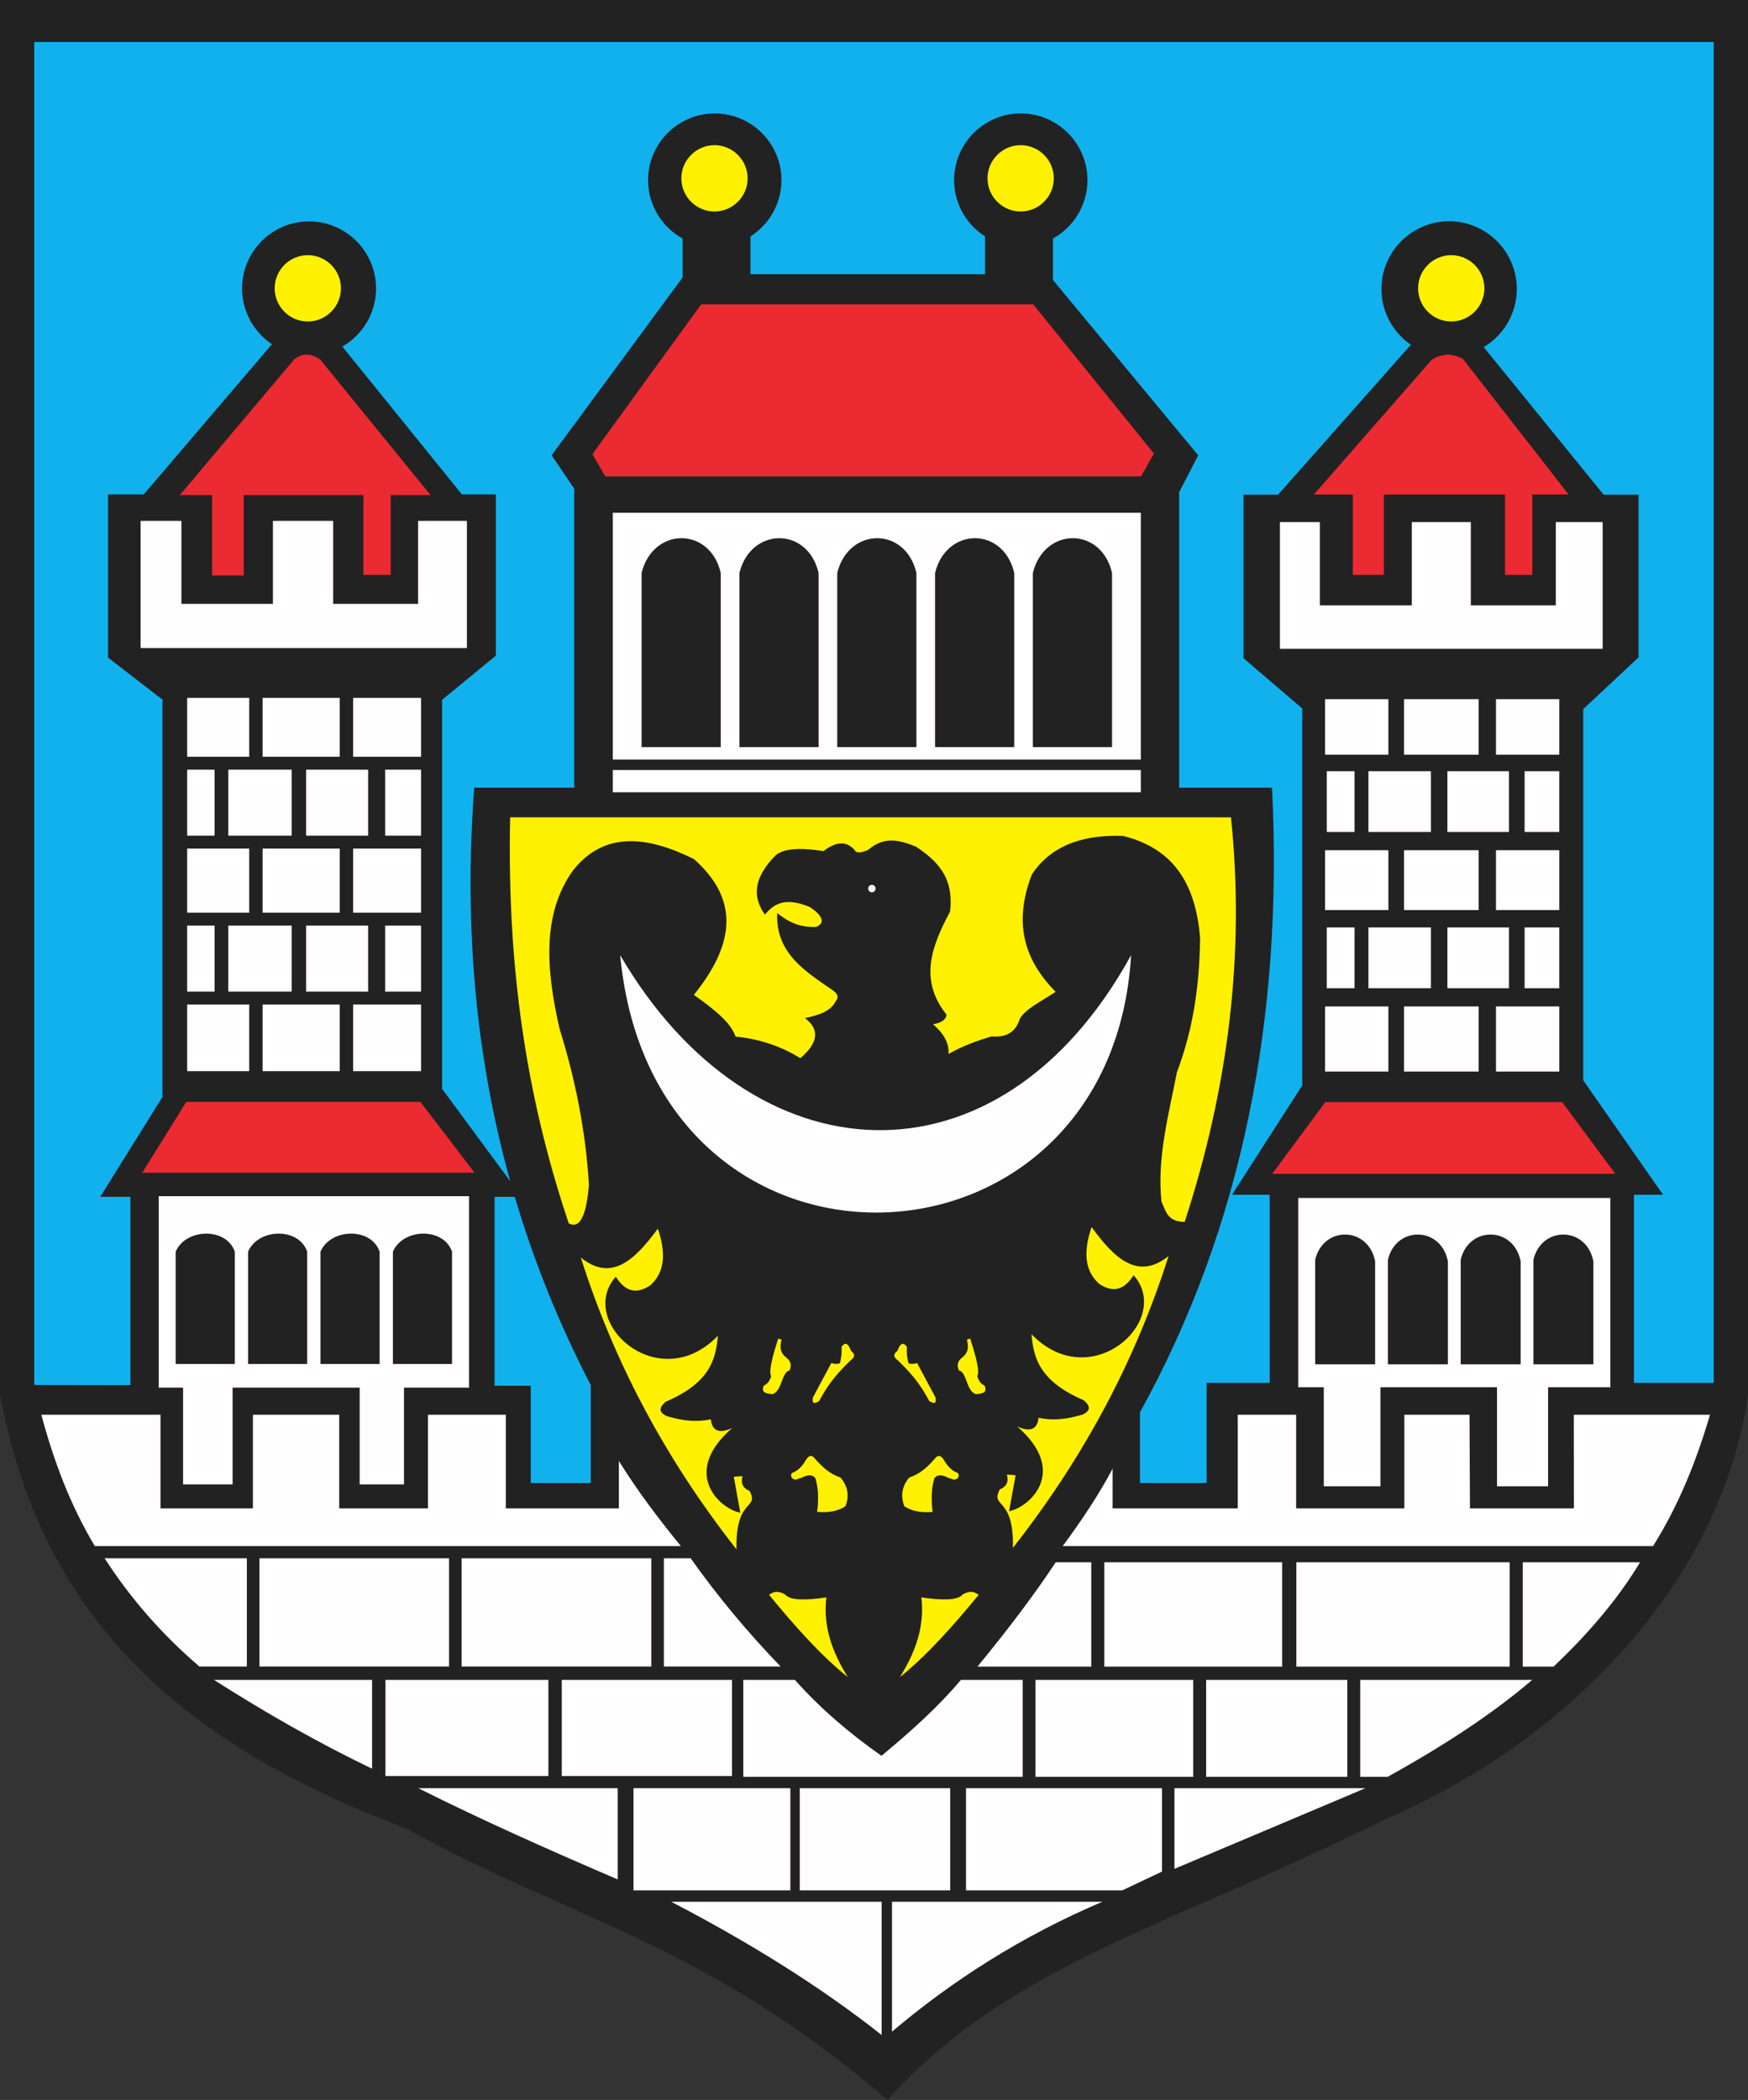
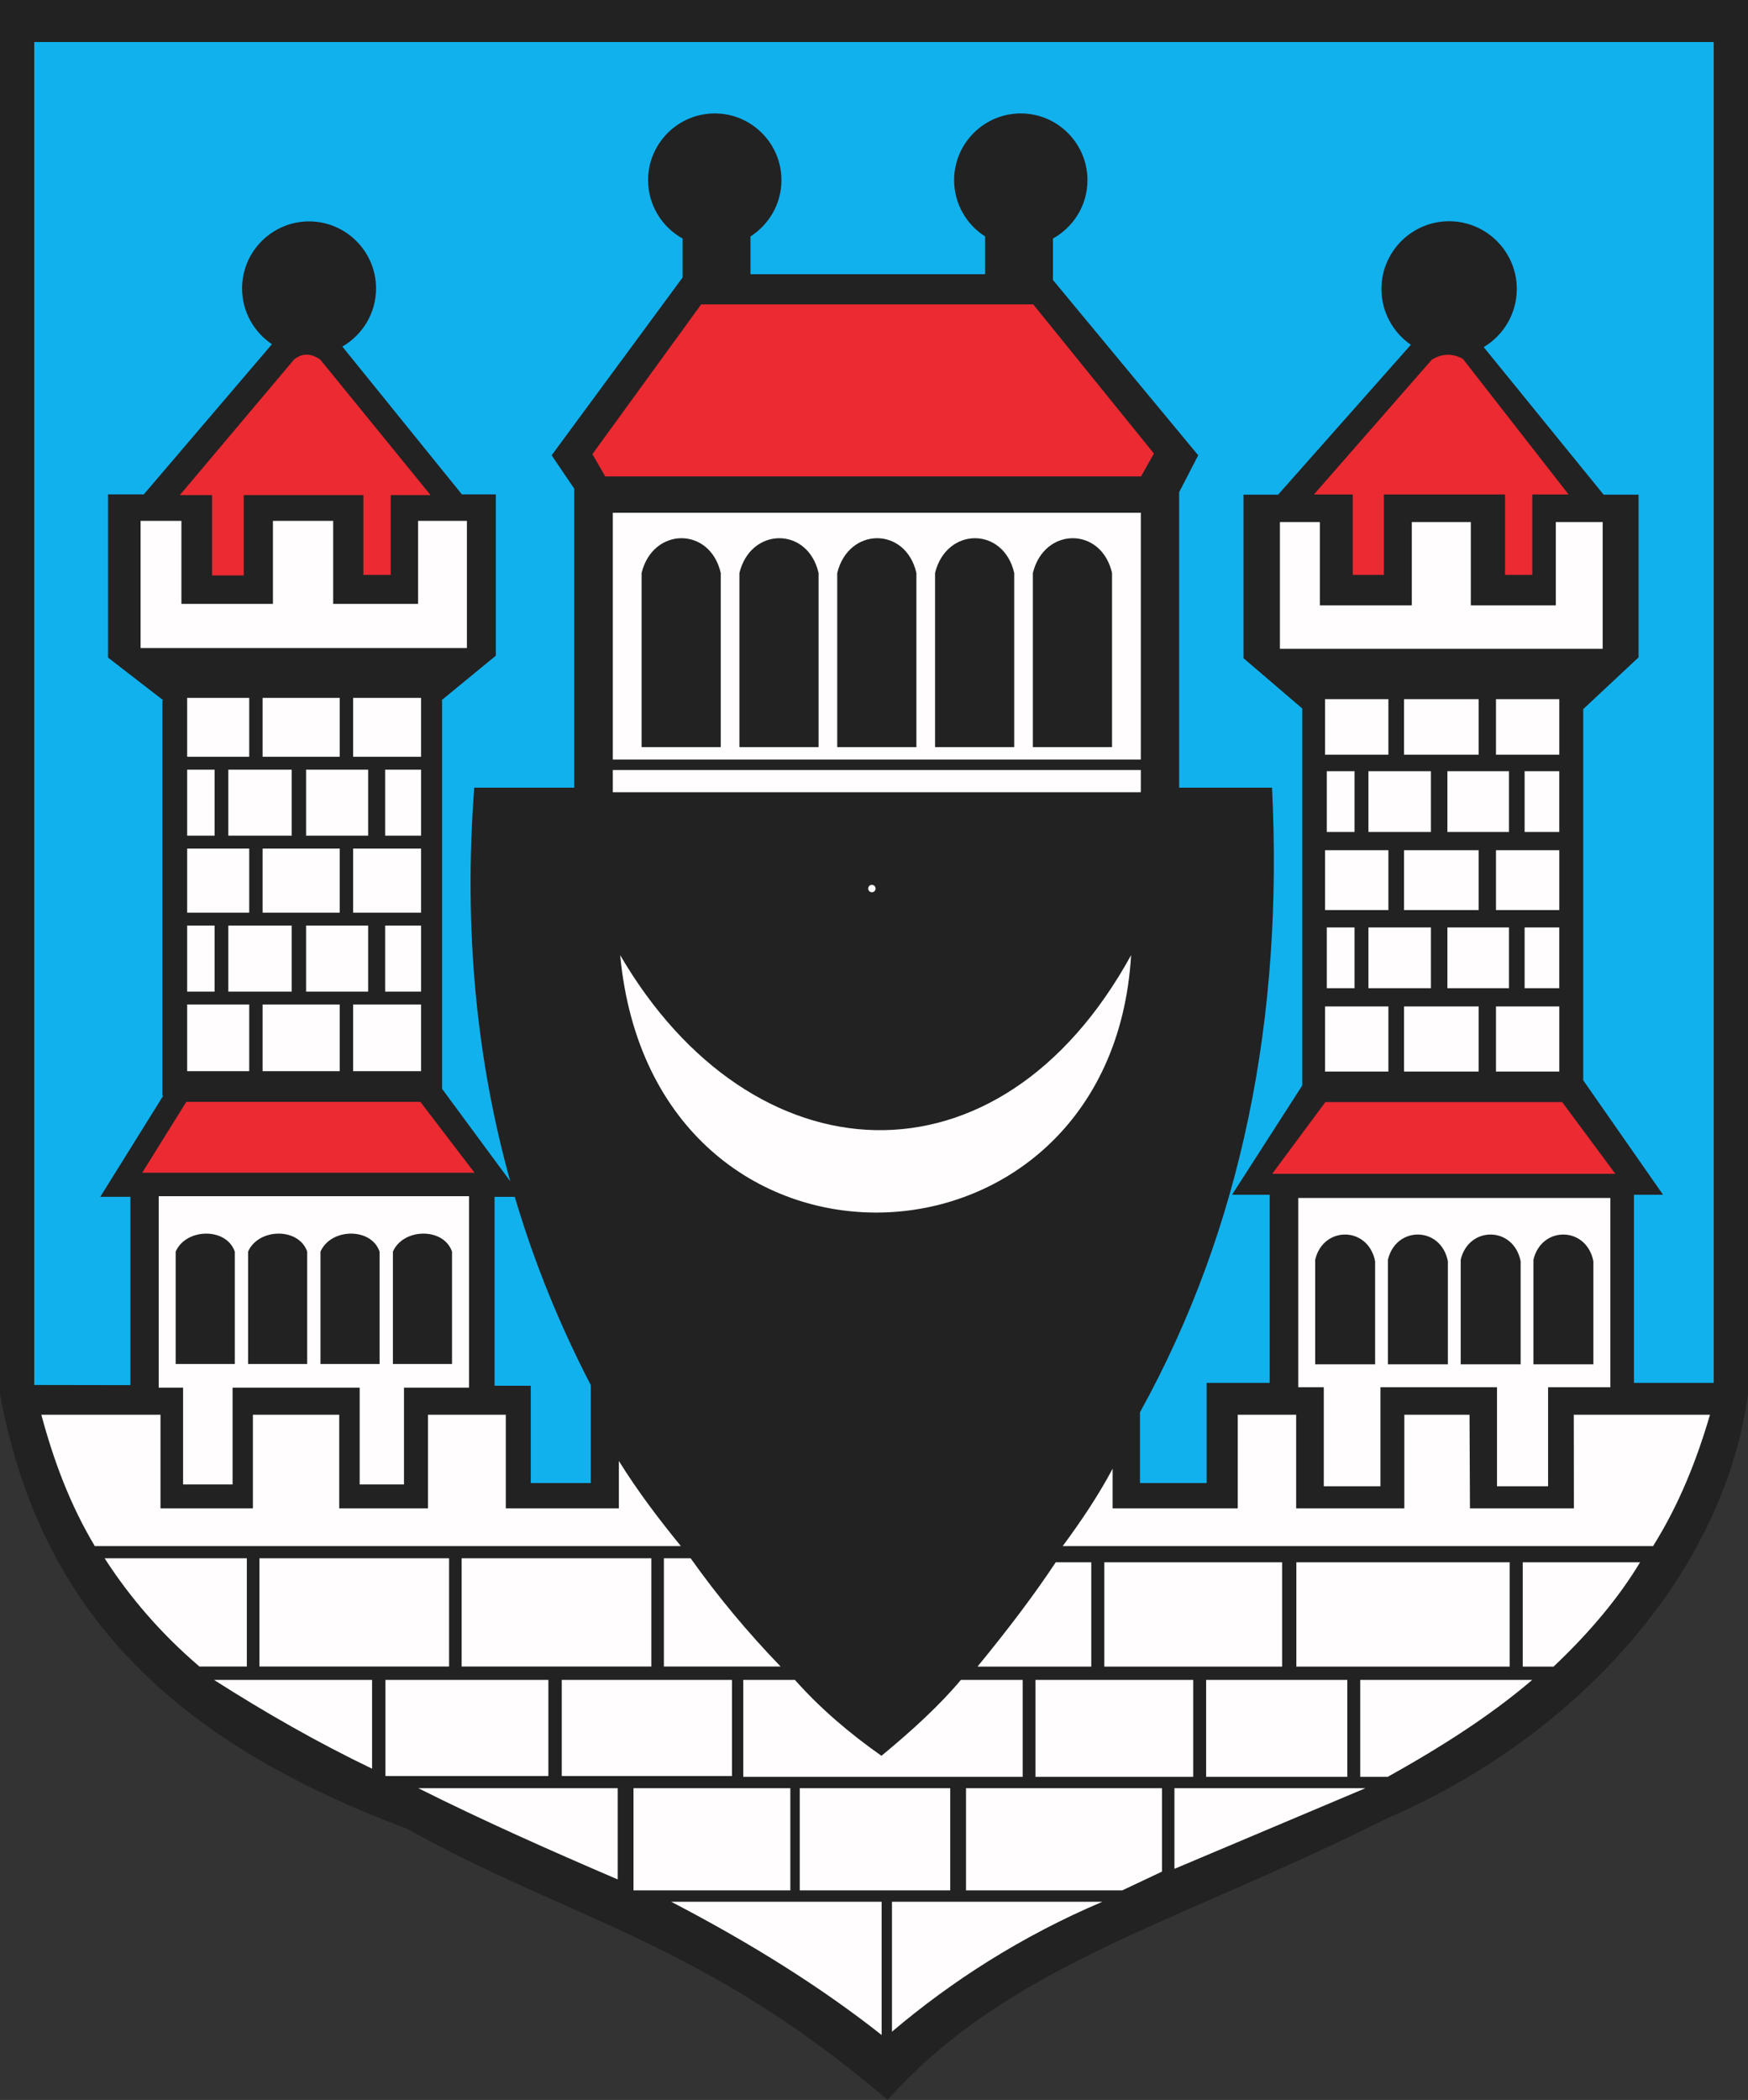
<svg width="555.235" height="666.711">
  <rect width="100%" height="100%" fill="#333333" stroke="none" />
  <defs>
    <marker id="ArrowEnd" viewBox="0 0 10 10" refX="0" refY="5" markerUnits="strokeWidth" markerWidth="4" markerHeight="3" orient="auto">
      <path d="M 0 0 L 10 5 L 0 10 z" />
    </marker>
    <marker id="ArrowStart" viewBox="0 0 10 10" refX="10" refY="5" markerUnits="strokeWidth" markerWidth="4" markerHeight="3" orient="auto">
      <path d="M 10 0 L 0 5 L 10 10 z" />
    </marker>
  </defs>
  <g>
    <path style="stroke:none; fill-rule:evenodd; fill:#222222" d="M 0 0L 555.234 0L 555.234 442.672C 547.172 501.114 499.265 552.118 440.414 577.383C 373.406 610.969 320.688 623.426 281.91 666.711C 223.497 616.508 179.426 608.817 129.355 580.629C 55.215 552.973 12.773 511.828 0.004 442.672L 0.004 0" />
    <path style="stroke:none; fill-rule:evenodd; fill:#ec2a32" d="M 93.394 114.157L 57.129 157.188L 67.367 157.188L 67.367 182.696L 77.43 182.696L 77.43 157.188L 115.43 157.188L 115.43 182.524L 124.109 182.524L 124.109 157.188L 136.77 157.188L 101.718 114.157C 98.71 112.078 95.938 112.078 93.391 114.157L 93.394 114.157zM 59.188 349.825L 133.527 349.825L 150.73 372.336L 45.164 372.336L 59.18 349.825L 59.188 349.825zM 420.988 349.907L 496.21 349.907L 513.098 372.676L 404.102 372.676L 420.988 349.907zM 417.355 156.989L 454.816 114.176C 458.109 112.188 461.402 112.121 464.695 113.973L 498.246 156.989L 486.719 156.989L 486.719 182.512L 478.066 182.512L 478.066 156.989L 439.582 156.989L 439.582 182.512L 429.699 182.512L 429.699 156.989L 417.359 156.989L 417.355 156.989zM 222.719 96.637L 328.195 96.637L 366.527 143.989L 362.445 151.266L 192.249 151.266L 188.167 144.188L 222.719 96.637" />
-     <path style="stroke:none; fill-rule:evenodd; fill:#fff101" d="M 460.973 81.012C 466.77 81.012 471.5 85.739 471.5 91.539C 471.5 97.336 466.773 102.067 460.973 102.067C 455.176 102.067 450.445 97.34 450.445 91.539C 450.445 85.743 455.172 81.012 460.973 81.012zM 324.203 46.094C 330 46.094 334.73 50.821 334.73 56.621C 334.73 62.418 330.004 67.149 324.203 67.149C 318.406 67.149 313.676 62.422 313.676 56.621C 313.676 50.825 318.402 46.094 324.203 46.094zM 97.769 81.012C 103.566 81.012 108.296 85.739 108.296 91.539C 108.296 97.336 103.571 102.067 97.769 102.067C 91.972 102.067 87.243 97.34 87.243 91.539C 87.243 85.743 91.969 81.012 97.769 81.012zM 226.949 46.094C 232.747 46.094 237.477 50.821 237.477 56.621C 237.477 62.418 232.749 67.149 226.949 67.149C 221.152 67.149 216.421 62.422 216.421 56.621C 216.421 50.825 221.148 46.094 226.949 46.094zM 180.695 388.426C 184.124 390.223 186.249 386.141 187.066 376.172C 186.046 358.973 182.695 342.547 177.753 326.657C 173.374 307.7 172.148 289.883 182.165 276.16C 191.965 263.985 205.368 265.293 220.402 272.731C 235.848 286.375 232.415 300.918 220.402 315.875C 227.122 320.606 232.219 324.789 233.637 329.11C 241.656 329.887 248.449 332.387 254.227 335.973C 259.945 331.075 260.434 326.825 255.695 323.227C 259.758 322.364 263.676 321.321 265.5 317.836C 266.473 316.696 266.145 315.551 264.523 314.407C 255.723 308.321 246.34 302.653 246.875 289.895C 249.98 292.34 253.414 294.465 259.129 294.305C 262.57 293.075 260.93 290.356 257.168 287.934C 249.148 284.653 245.723 287.11 242.953 290.383C 239.348 285.243 238.777 279.25 246.379 271.543C 249.242 269.18 254.828 269.153 261.586 270.215C 265.594 267.11 268.859 266.969 271.383 269.801C 271.922 270.914 273.395 270.914 275.793 269.801C 281.004 265.375 285.703 266.688 290.988 268.821C 297.535 273.223 303.098 278.446 301.773 289.41C 296.199 299.946 291.621 310.848 300.645 322.118C 300.527 323.7 299.105 324.727 296.387 325.196C 299.48 327.91 301.531 330.864 301.289 334.641C 305.809 332.008 310.379 330.457 314.953 329.039C 319.066 329.438 322.445 328.094 323.836 323.727C 325.117 320.692 330.875 317.817 335.316 314.899C 325.934 305.348 321.52 293.84 327.758 277.645C 333.477 268.985 343.117 264.899 356.684 265.391C 373.68 269.555 379.887 281.813 381.195 297.746C 381.035 311.961 379.234 326.18 373.844 340.399C 371.164 354.125 367.441 367.852 368.945 381.578C 370.348 384.399 370.707 387.918 376.297 387.95C 390.066 345.766 395.535 302.989 391.004 259.5L 162.042 259.5C 160.898 312.043 168.738 352.899 180.671 388.442L 180.695 388.426zM 371.188 398.774C 361.293 406.739 353.832 399.262 346.723 389.578C 344.293 396.809 344.18 403.168 349.148 407.625C 354.094 410.864 357.449 409.012 360.078 404.852C 372.691 419.106 346.531 443.149 327.633 423.59C 328.332 431.09 330.086 438.481 344.289 444.586C 345.914 446.086 346.961 447.59 343.945 449.094C 339.785 450.309 335.449 451.239 329.891 450.133C 329.488 453.832 327.234 454.758 323.125 452.907C 339.566 467.207 327.066 478.52 320.523 479.801C 321.215 475.985 321.91 472.168 322.602 468.352C 321.68 468.297 320.754 468.239 319.828 468.18C 320.461 470.434 319.715 471.996 317.574 472.864C 314.465 478.907 322.152 474.871 321.738 491.43C 345.246 461.512 361.102 430.539 371.191 398.77L 371.188 398.774zM 184.497 399.262C 194.391 407.227 201.852 399.746 208.96 390.067C 211.391 397.297 211.503 403.657 206.536 408.11C 201.59 411.348 198.234 409.496 195.605 405.336C 182.993 419.594 209.152 443.633 228.051 424.075C 227.352 431.575 225.598 438.965 211.395 445.071C 209.77 446.575 208.723 448.075 211.738 449.582C 215.898 450.797 220.234 451.727 225.792 450.621C 226.195 454.321 228.449 455.246 232.559 453.395C 216.118 467.696 228.618 479.008 235.161 480.289C 234.469 476.473 233.773 472.657 233.081 468.84C 234.003 468.786 234.93 468.727 235.855 468.668C 235.223 470.922 235.969 472.485 238.109 473.352C 241.219 479.395 233.531 475.36 233.945 491.918C 210.438 462 194.581 431.028 184.493 399.258L 184.497 399.262zM 247.207 424.973C 244.961 431.801 244.211 435.778 244.961 436.903C 244.363 438.856 243.5 439.493 242.602 439.938C 241.613 442.313 243.539 442.407 245.297 442.637C 248.48 441.852 248.18 435.582 250.801 435.098C 251.512 433.45 251.176 432.098 249.793 431.047C 247.375 429.133 247.887 427.223 248.223 425.309C 247.887 425.2 247.551 425.086 247.215 424.973L 247.207 424.973zM 264.066 432.743C 262.121 436.379 260.172 440.02 258.223 443.66C 257.848 445.536 258.52 445.91 260.242 444.786C 263.375 438.68 266.805 435.219 270.242 431.84C 271.629 430.868 271.664 429.891 270.352 428.914C 269.152 425.828 268.215 426.434 267.32 427.567C 267.43 429.477 267.246 431.243 266.762 432.856C 265.863 433.118 264.965 433.078 264.066 432.746L 264.066 432.743zM 308.164 424.973C 310.41 431.801 311.16 435.778 310.41 436.903C 311.008 438.856 311.871 439.493 312.77 439.938C 313.758 442.313 311.832 442.407 310.074 442.637C 306.891 441.852 307.191 435.582 304.57 435.098C 303.859 433.45 304.195 432.098 305.578 431.047C 307.996 429.133 307.484 427.223 307.148 425.309C 307.484 425.2 307.82 425.086 308.156 424.973L 308.164 424.973zM 291.305 432.743C 293.25 436.379 295.199 440.02 297.148 443.66C 297.523 445.536 296.852 445.91 295.129 444.786C 291.996 438.68 288.566 435.219 285.129 431.84C 283.746 430.868 283.707 429.891 285.02 428.914C 286.219 425.828 287.156 426.434 288.051 427.567C 287.941 429.477 288.125 431.243 288.609 432.856C 289.508 433.118 290.406 433.078 291.305 432.746L 291.305 432.743zM 259.008 469.328C 260.082 472.891 259.988 476.457 259.566 480.02C 262.562 480.207 265.559 480.133 268.555 478.219C 269.828 474.879 269.301 471.84 266.984 469.102C 263.348 467.868 261.027 465.578 258.895 463.137C 257.961 461.864 257.023 461.938 256.086 463.36C 254.59 465.965 253.09 467.129 251.594 467.633C 251.074 468.196 251.281 468.758 251.594 469.321C 252.941 470.332 253.391 469.321 254.289 469.321C 256.086 468.418 257.809 467.817 259.008 469.321L 259.008 469.328zM 296.797 469.328C 295.723 472.891 295.816 476.457 296.238 480.02C 293.242 480.207 290.246 480.133 287.25 478.219C 285.98 474.879 286.504 471.84 288.82 469.102C 292.457 467.868 294.777 465.578 296.91 463.137C 297.844 461.864 298.781 461.938 299.719 463.36C 301.215 465.965 302.715 467.129 304.211 467.633C 304.73 468.196 304.523 468.758 304.211 469.321C 302.863 470.332 302.414 469.321 301.516 469.321C 299.719 468.418 297.992 467.817 296.797 469.321L 296.797 469.328zM 244.27 506.336C 252.527 516.375 260.836 525.703 269.316 532.481C 264.375 524.602 261.363 516.34 262.488 507.153C 256.27 508.055 250.988 508.262 249.316 506.176C 246.574 504.75 245.473 505.571 244.277 506.336L 244.27 506.336zM 310.875 506.336C 302.617 516.375 294.309 525.703 285.828 532.481C 290.77 524.602 293.781 516.34 292.656 507.153C 298.875 508.055 304.156 508.262 305.828 506.176C 308.57 504.75 309.672 505.571 310.867 506.336" />
    <path style="stroke:none; fill-rule:evenodd; fill:#fffdfd" d="M 178.438 533.356L 232.508 533.356L 232.508 563.868L 178.438 563.868L 178.438 533.356zM 350.195 603.778L 283.328 603.778L 283.328 645.043C 302.273 628.957 324.684 614.575 350.195 603.778zM 373.047 567.731L 433.719 567.731L 373.047 593.34L 373.047 567.731zM 254.035 567.731L 301.836 567.731L 301.836 600.172L 254.035 600.172L 254.035 567.731zM 306.84 567.731L 369.09 567.731L 369.09 594.215L 356.48 600.168L 306.844 600.168L 306.844 567.727L 306.84 567.731zM 328.898 533.356L 379.012 533.356L 379.012 564.137L 328.898 564.137L 328.898 533.356zM 432.062 533.356L 486.691 533.356C 476.215 542.297 462.285 552.18 440.762 564.137L 432.066 564.137L 432.066 533.356L 432.062 533.356zM 383.117 533.356L 427.957 533.356L 427.957 564.137L 383.117 564.137L 383.117 533.356zM 236.098 533.356L 252.5 533.356C 260.594 542.453 269.887 550.36 279.988 557.45C 289.715 549.418 298.5 541.387 305.211 533.356L 324.844 533.356L 324.844 564.137L 236.09 564.137L 236.09 533.356L 236.098 533.356zM 335.34 496.004L 346.633 496.004L 346.633 529.133L 310.492 529.133C 320.781 516.586 329.062 505.539 335.34 496.004zM 350.777 496.004L 407.25 496.004L 407.25 529.133L 350.777 529.133L 350.777 496.004zM 411.77 496.004L 479.539 496.004L 479.539 529.133L 411.77 529.133L 411.77 496.004zM 483.68 496.004L 520.953 496.004C 514.317 507.047 505.157 518.09 493.468 529.133L 483.684 529.133L 483.684 496.004L 483.68 496.004zM 210.878 494.735L 219.374 494.735C 227.902 506.739 237.363 518.129 247.953 529.106L 210.878 529.106L 210.878 494.735zM 146.637 494.735L 206.887 494.735L 206.887 529.106L 146.637 529.106L 146.637 494.735zM 82.398 494.735L 142.648 494.735L 142.648 529.106L 82.398 529.106L 82.398 494.735zM 33.219 494.735L 78.406 494.735L 78.406 529.106L 63.348 529.106C 51.184 518.711 41.27 507.188 33.223 494.735L 33.219 494.735zM 67.977 533.356L 118.184 533.356L 118.184 561.547C 100.903 553.246 84.231 543.719 67.977 533.356zM 122.434 533.356L 174.188 533.356L 174.188 563.868L 122.434 563.868L 122.434 533.356zM 132.863 567.731L 196.204 567.731L 196.204 596.696C 174.671 587.461 153.363 578 132.863 567.731zM 213.18 603.778L 280.047 603.778L 280.047 646.094C 261.102 631.114 238.688 617.039 213.18 603.778zM 201.223 567.731L 251.043 567.731L 251.043 600.172L 201.223 600.172L 201.223 567.731zM 543.156 449.16L 499.89 449.16L 499.926 478.899L 466.918 478.899L 466.781 449.16L 446.074 449.16L 446.074 478.899L 411.711 478.899L 411.711 449.16L 393.164 449.16L 393.164 478.899L 353.414 478.899L 353.414 466.301C 348.742 475.067 343.285 483.102 337.555 490.871L 525.078 490.871C 533.433 477.547 538.942 463.516 543.167 449.16L 543.156 449.16zM 13.133 449.16L 50.98 449.16L 50.98 478.899L 80.332 478.899L 80.332 449.16L 107.754 449.16L 107.754 478.899L 135.945 478.899L 135.945 449.16L 160.661 449.16L 160.661 478.899L 196.579 478.899L 196.579 463.84C 202.546 473.446 209.273 482.293 216.273 490.871L 30.117 490.871C 22.137 477.547 16.984 463.516 13.125 449.16L 13.133 449.16zM 50.402 379.778L 148.977 379.778L 148.977 440.563L 128.324 440.563L 128.324 471.305L 114.247 471.305L 114.247 440.563L 73.879 440.563L 73.879 471.305L 58.156 471.305L 58.156 440.563L 50.414 440.563L 50.414 379.778L 50.402 379.778zM 55.801 397.379C 59.086 389.871 71.914 389.637 74.574 397.379L 74.574 433.051L 55.801 433.051L 55.801 397.379zM 78.801 397.379C 82.085 389.871 94.915 389.637 97.575 397.379L 97.575 433.051L 78.801 433.051L 78.801 397.379zM 101.8 397.379C 105.086 389.871 117.915 389.637 120.574 397.379L 120.574 433.051L 101.8 433.051L 101.8 397.379zM 124.805 397.379C 128.085 389.871 140.917 389.637 143.579 397.379L 143.579 433.051L 124.805 433.051L 124.805 397.379zM 112.165 318.918L 133.747 318.918L 133.747 340.086L 112.165 340.086L 112.165 318.918zM 59.449 318.918L 79.164 318.918L 79.164 340.086L 59.449 340.086L 59.449 318.918zM 83.418 318.918L 107.907 318.918L 107.907 340.086L 83.418 340.086L 83.418 318.918zM 122.335 293.86L 133.749 293.86L 133.749 314.821L 122.335 314.821L 122.335 293.86zM 97.222 293.86L 116.938 293.86L 116.938 314.821L 97.222 314.821L 97.222 293.86zM 72.523 293.86L 92.653 293.86L 92.653 314.821L 72.523 314.821L 72.523 293.86zM 59.449 293.86L 68.164 293.86L 68.164 314.821L 59.449 314.821L 59.449 293.86zM 112.165 269.418L 133.747 269.418L 133.747 289.754L 112.165 289.754L 112.165 269.418zM 59.449 269.418L 79.164 269.418L 79.164 289.754L 59.449 289.754L 59.449 269.418zM 83.418 269.418L 107.907 269.418L 107.907 289.754L 83.418 289.754L 83.418 269.418zM 122.335 244.36L 133.749 244.36L 133.749 265.321L 122.335 265.321L 122.335 244.36zM 97.222 244.36L 116.938 244.36L 116.938 265.321L 97.222 265.321L 97.222 244.36zM 72.523 244.36L 92.653 244.36L 92.653 265.321L 72.523 265.321L 72.523 244.36zM 59.449 244.36L 68.164 244.36L 68.164 265.321L 59.449 265.321L 59.449 244.36zM 112.165 221.582L 133.747 221.582L 133.747 240.258L 112.165 240.258L 112.165 221.582zM 59.449 221.582L 79.164 221.582L 79.164 240.258L 59.449 240.258L 59.449 221.582zM 83.418 221.582L 107.907 221.582L 107.907 240.258L 83.418 240.258L 83.418 221.582zM 196.993 303.246C 207.46 414.856 353.012 409.559 359.285 303.246C 317.242 379.782 238.773 374.86 196.993 303.246zM 276.945 280.922C 277.594 280.922 278.125 281.453 278.125 282.106C 278.125 282.754 277.598 283.286 276.945 283.286C 276.297 283.286 275.766 282.758 275.766 282.106C 275.766 281.457 276.293 280.922 276.945 280.922zM 484.277 294.453L 495.296 294.453L 495.296 313.743L 484.277 313.743L 484.277 294.453zM 459.75 294.453L 479.316 294.453L 479.316 313.743L 459.75 313.743L 459.75 294.453zM 421.441 294.453L 430.258 294.453L 430.258 313.743L 421.441 313.743L 421.441 294.453zM 434.672 294.453L 454.512 294.453L 454.512 313.743L 434.672 313.743L 434.672 294.453zM 484.277 244.848L 495.296 244.848L 495.296 264.137L 484.277 264.137L 484.277 244.848zM 459.75 244.848L 479.316 244.848L 479.316 264.137L 459.75 264.137L 459.75 244.848zM 421.441 244.848L 430.258 244.848L 430.258 264.137L 421.441 264.137L 421.441 244.848zM 434.672 244.848L 454.512 244.848L 454.512 264.137L 434.672 264.137L 434.672 244.848zM 420.891 319.532L 441.008 319.532L 441.008 340.2L 420.891 340.2L 420.891 319.532zM 445.969 319.532L 469.668 319.532L 469.668 340.2L 445.969 340.2L 445.969 319.532zM 475.184 319.532L 495.301 319.532L 495.301 340.2L 475.184 340.2L 475.184 319.532zM 420.891 269.926L 441.008 269.926L 441.008 288.938L 420.891 288.938L 420.891 269.926zM 445.969 269.926L 469.668 269.926L 469.668 288.938L 445.969 288.938L 445.969 269.926zM 475.184 269.926L 495.301 269.926L 495.301 288.938L 475.184 288.938L 475.184 269.926zM 420.891 221.977L 441.008 221.977L 441.008 239.614L 420.891 239.614L 420.891 221.977zM 445.969 221.977L 469.668 221.977L 469.668 239.614L 445.969 239.614L 445.969 221.977zM 475.184 221.977L 495.301 221.977L 495.301 239.614L 475.184 239.614L 475.184 221.977zM 406.562 165.754L 419.238 165.754L 419.238 192.207L 448.449 192.207L 448.449 165.754L 467.188 165.754L 467.188 192.207L 494.191 192.207L 494.191 165.754L 509.071 165.754L 509.071 205.989L 406.555 205.989L 406.555 165.754L 406.562 165.754zM 44.668 165.368L 57.621 165.368L 57.621 191.731L 86.695 191.731L 86.695 165.368L 105.828 165.368L 105.828 191.731L 132.792 191.731L 132.792 165.368L 148.309 165.368L 148.309 205.743L 44.656 205.743L 44.656 165.368L 44.668 165.368zM 194.652 244.473L 362.371 244.473L 362.371 251.536L 194.652 251.536L 194.652 244.473zM 194.652 162.793L 362.371 162.793L 362.371 241.145L 194.652 241.145L 194.652 162.793zM 203.796 181.914C 207.398 167.246 225.546 167.145 228.941 181.914L 228.941 237.196L 203.796 237.196L 203.796 181.914zM 234.868 181.914C 238.469 167.246 256.617 167.145 260.012 181.914L 260.012 237.196L 234.868 237.196L 234.868 181.914zM 265.941 181.914C 269.543 167.246 287.691 167.145 291.086 181.914L 291.086 237.196L 265.941 237.196L 265.941 181.914zM 297.012 181.914C 300.613 167.246 318.762 167.145 322.156 181.914L 322.156 237.196L 297.012 237.196L 297.012 181.914zM 328.082 181.914C 331.684 167.246 349.832 167.145 353.227 181.914L 353.227 237.196L 328.082 237.196L 328.082 181.914zM 412.367 380.344L 511.512 380.344L 511.512 440.438L 491.734 440.438L 491.734 471.879L 475.508 471.879L 475.508 440.438L 438.488 440.438L 438.488 471.879L 420.488 471.879L 420.488 440.438L 412.375 440.438L 412.375 380.344L 412.367 380.344zM 417.758 399.942C 420.301 389.16 434.586 389.262 436.793 400.426L 436.793 433.153L 417.758 433.153L 417.758 399.938L 417.758 399.942zM 440.867 399.942C 443.41 389.16 457.695 389.262 459.902 400.426L 459.902 433.153L 440.867 433.153L 440.867 399.938L 440.867 399.942zM 463.977 399.942C 466.52 389.16 480.805 389.262 483.012 400.426L 483.012 433.153L 463.977 433.153L 463.977 399.938L 463.977 399.942zM 487.086 399.942C 489.629 389.16 503.915 389.262 506.121 400.426L 506.121 433.153L 487.086 433.153L 487.086 399.938" />
    <path style="stroke:none; fill-rule:evenodd; fill:#11b1ee" d="M 10.879 13.336L 544.344 13.336L 544.344 439.051L 519.007 439.051L 519.007 379.325L 528.254 379.325L 502.895 342.981L 502.895 225.137L 520.473 208.703L 520.473 157.051L 509.379 157.051L 471.285 110.211C 477.57 106.453 481.797 99.578 481.797 91.743C 481.797 79.903 472.141 70.243 460.297 70.243C 448.457 70.243 438.797 79.899 438.797 91.743C 438.797 99.078 442.504 105.578 448.145 109.461L 405.977 157.051L 394.988 157.051L 394.988 208.973L 413.645 224.934L 413.645 344.625L 391.34 379.325L 403.293 379.325L 403.293 439.051L 383.273 439.051L 383.273 470.856L 362.098 470.856L 362.098 448.391C 394.52 389.75 407.676 323.196 404.047 250.071L 374.547 250.071L 374.547 156.274L 380.598 144.551L 334.457 88.891L 334.457 75.735C 340.984 72.121 345.422 65.16 345.422 57.192C 345.422 45.528 335.91 36.012 324.242 36.012C 312.578 36.012 303.062 45.524 303.062 57.192C 303.062 64.688 306.988 71.293 312.895 75.059L 312.895 87.067L 238.387 87.067L 238.387 75.059C 244.289 71.293 248.219 64.688 248.219 57.192C 248.219 45.528 238.707 36.012 227.04 36.012C 215.374 36.012 205.859 45.524 205.859 57.192C 205.859 65.157 210.296 72.118 216.824 75.735L 216.824 88.094L 175.223 144.555L 182.406 155.16L 182.406 250.071L 150.637 250.071C 147.23 295.219 151.387 336.715 162.081 375.055L 140.421 345.692L 140.421 222.356L 140.215 222.356L 157.497 208.168L 157.497 156.965L 146.715 156.965L 108.743 110.032C 115.128 106.352 119.449 99.453 119.449 91.575C 119.449 79.852 109.891 70.293 98.168 70.293C 86.445 70.293 76.887 79.852 76.887 91.575C 76.887 98.942 80.665 105.457 86.382 109.278L 45.672 156.961L 34.32 156.961L 34.32 208.782L 51.883 222.352L 51.594 222.352L 51.594 347.895L 51.836 347.895L 31.852 379.973L 41.414 379.973L 41.414 439.766L 10.879 439.719L 10.879 13.332L 10.879 13.336zM 187.648 439.735L 187.648 470.856L 168.59 470.856L 168.59 439.973L 157.094 439.957L 157.094 379.981L 163.512 379.981C 169.667 400.809 177.766 420.703 187.648 439.735" />
  </g>
</svg>